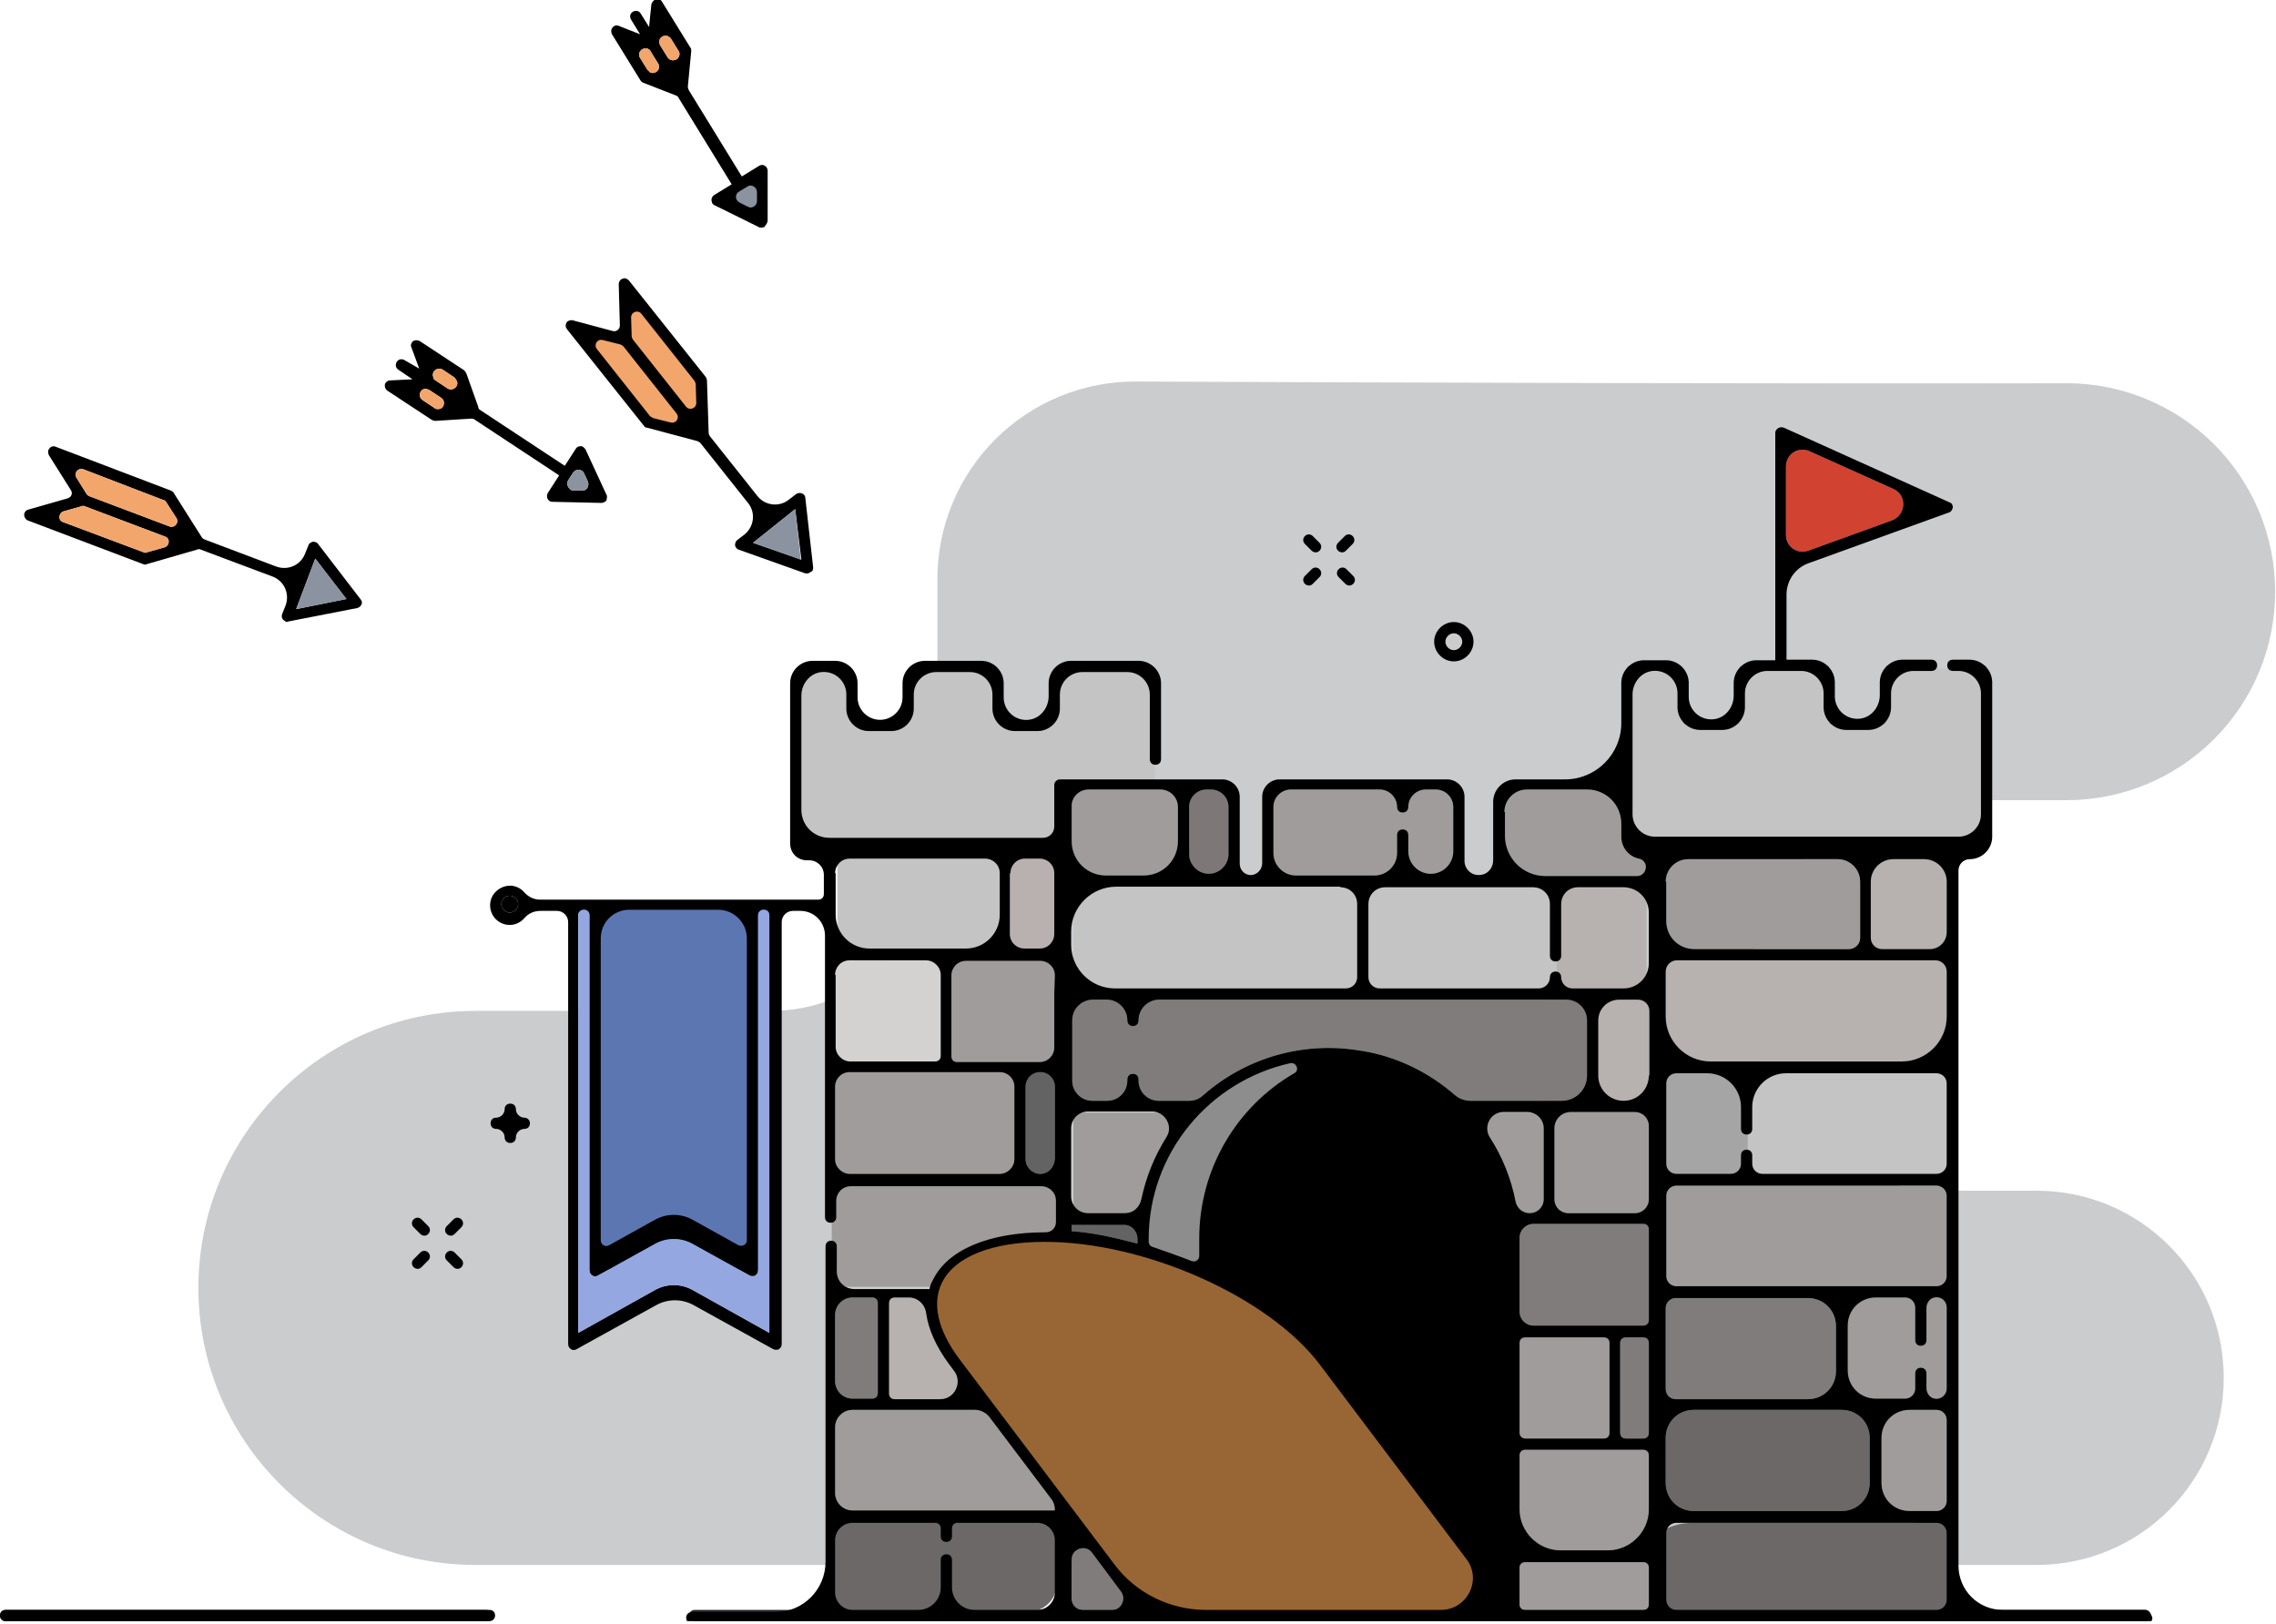
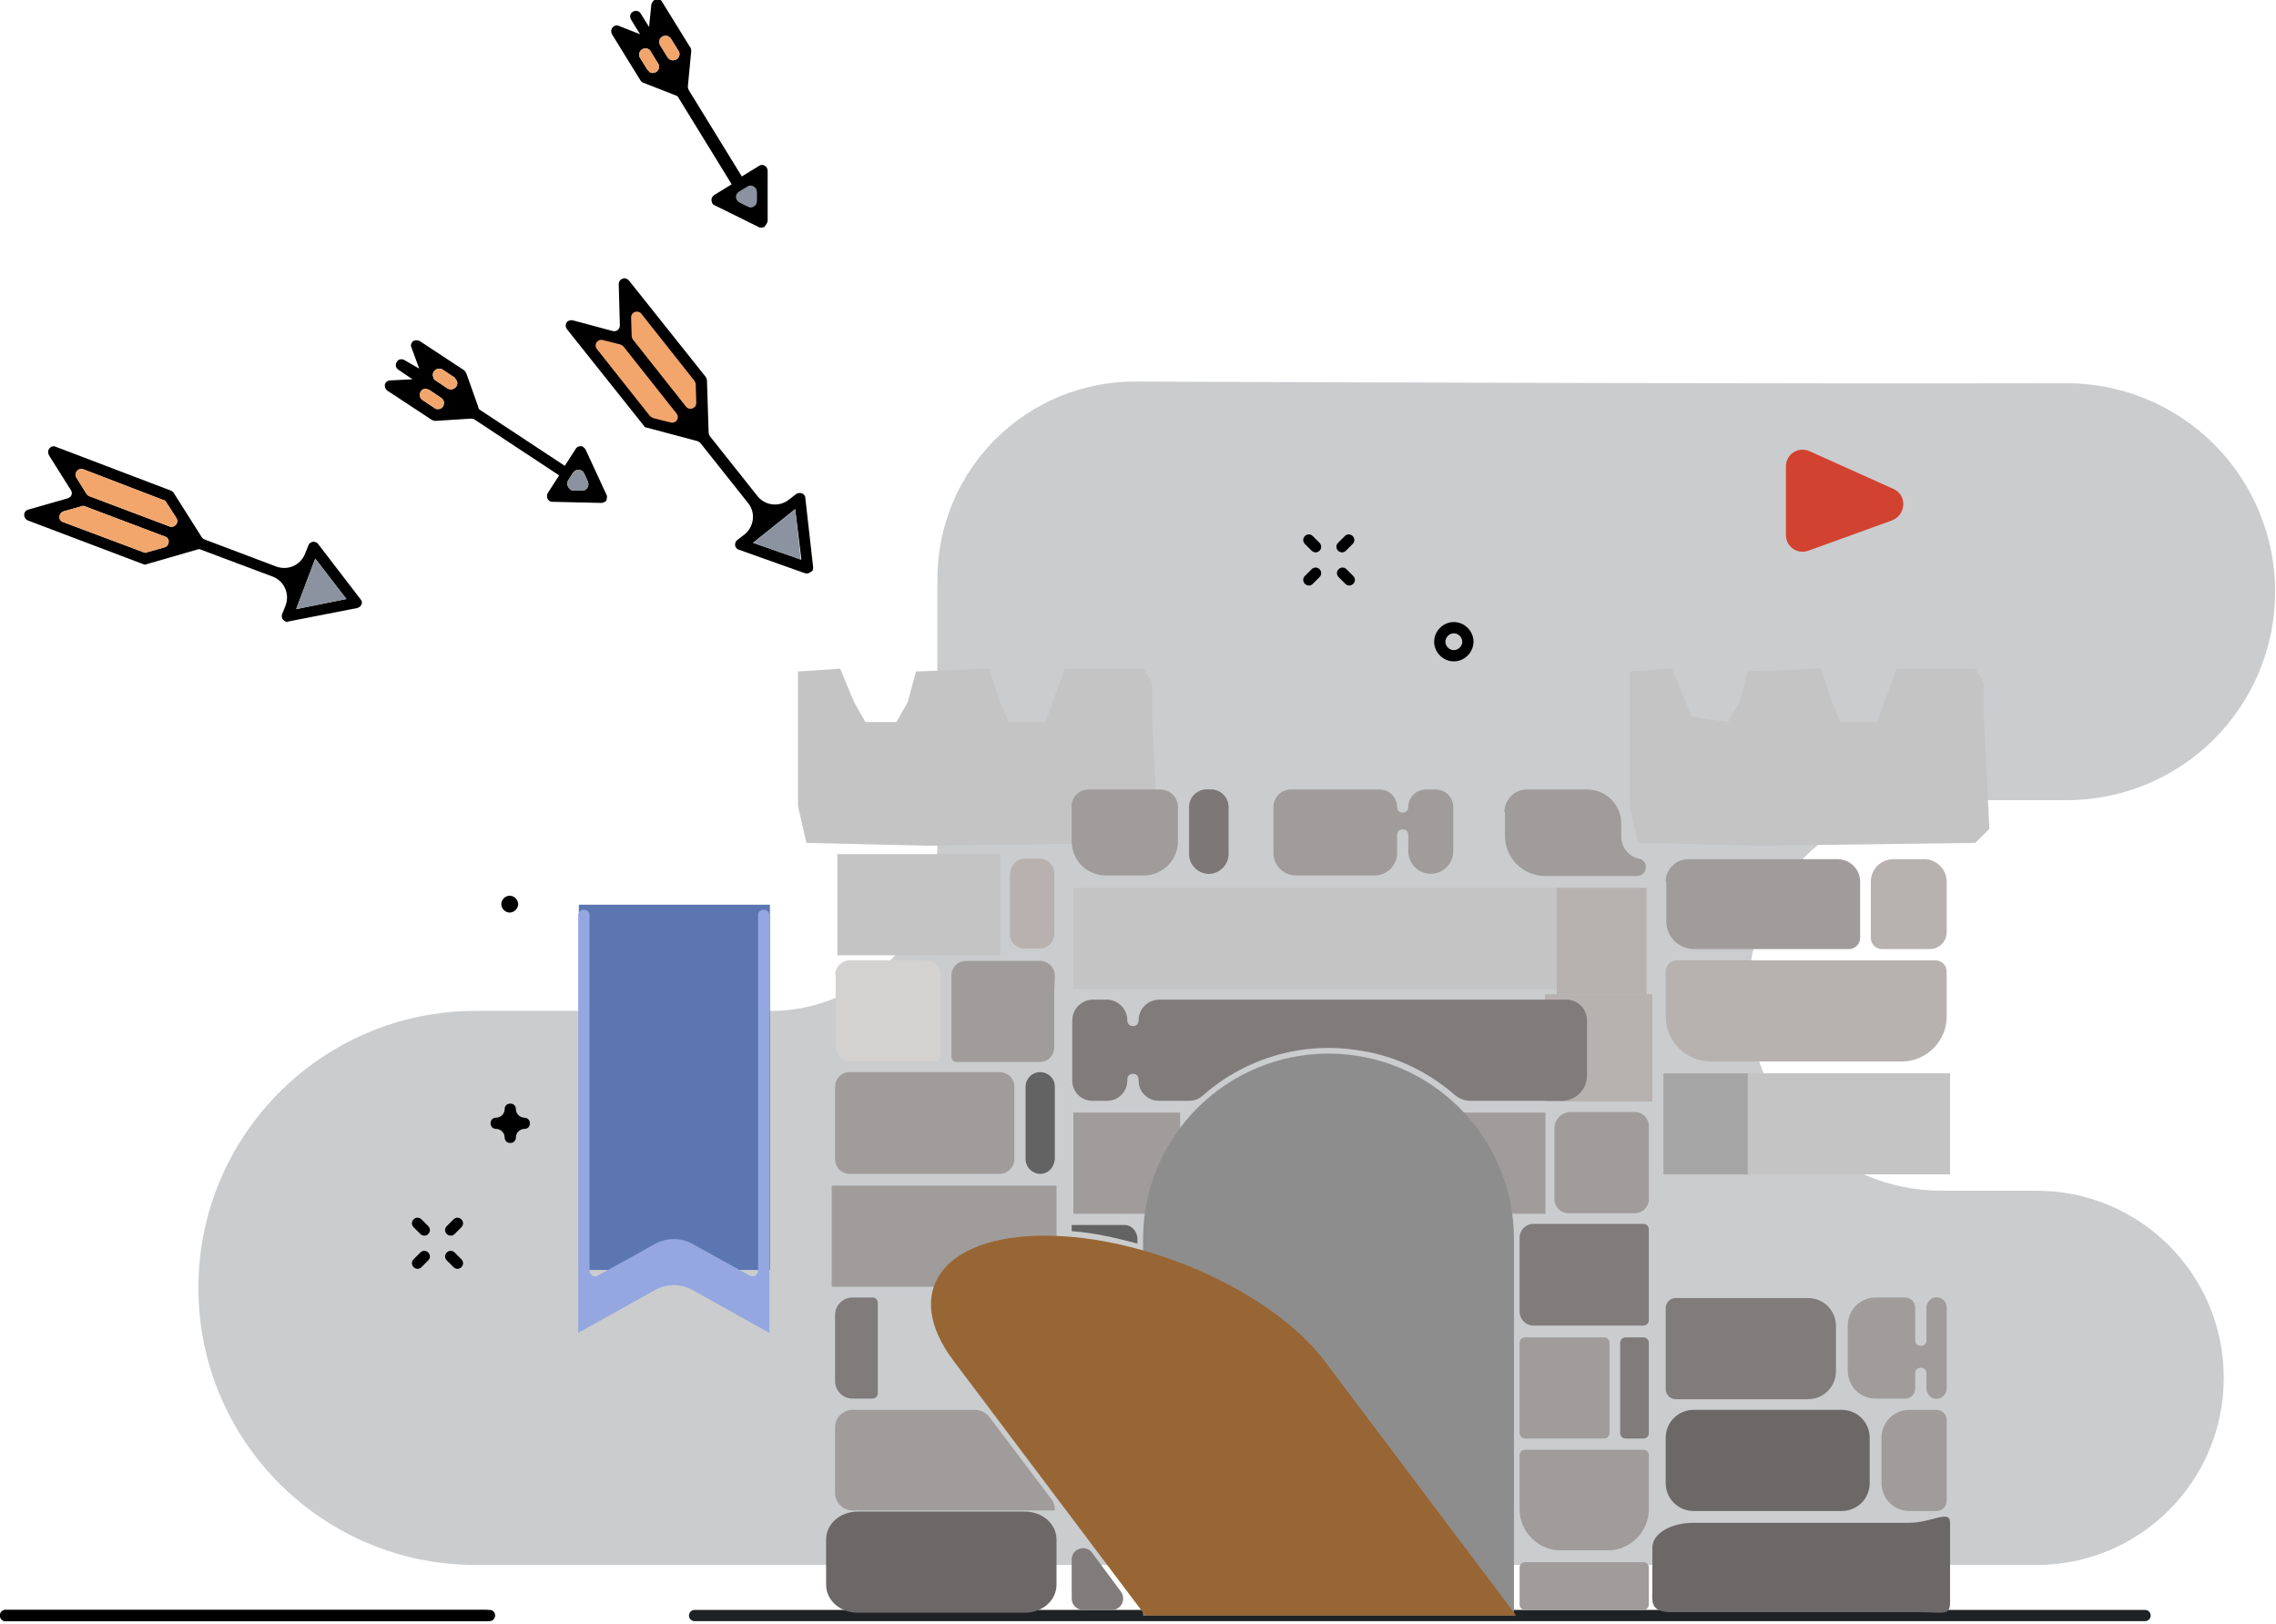
<svg xmlns="http://www.w3.org/2000/svg" width="405" height="289" viewBox="0 0 405 289" fill="none">
  <g clip-path="url(#clip0)">
    <path d="M84.6 278.5H362.4C380.8 278.5 395.7 263.6 395.7 245.2C395.7 226.8 380.8 211.9 362.4 211.9H345.5C326.5 211.9 311.1 196.5 311.1 177.5V176.8C311.1 157.8 326.5 142.4 345.5 142.4H367.8C377.64 142.387 387.071 138.465 394.019 131.498C400.967 124.531 404.863 115.09 404.85 105.25C404.837 95.41 400.915 85.979 393.948 79.031C386.981 72.083 377.54 68.187 367.7 68.2C318.2 68.3 250.6 68.1 202.1 67.9C197.467 67.88 192.876 68.776 188.591 70.537C184.306 72.298 180.411 74.888 177.13 78.16C173.85 81.431 171.248 85.318 169.476 89.599C167.703 93.879 166.793 98.467 166.8 103.1V150.3C166.8 158.15 163.681 165.679 158.13 171.23C152.579 176.781 145.05 179.9 137.2 179.9H84.6C57.4 179.9 35.3 202 35.3 229.2C35.3 256.4 57.4 278.5 84.6 278.5Z" fill="#4F545C" fill-opacity="0.3" />
    <path d="M112 51L124.5 68L123.5 76.5L116 75L103.5 59L111 60.5L112 51Z" fill="#F2A66C" />
    <path d="M131.359 33.404L133.389 32.274C134.466 31.741 135.754 32.589 135.662 33.648L135.535 35.956C135.377 37.138 134.234 37.793 133.25 37.266L131.281 36.212C130.362 35.562 130.406 34.001 131.359 33.404Z" fill="#8A939F" />
    <rect x="103" y="161" width="34" height="65" fill="#5C76B2" />
    <rect x="275" y="177" width="19" height="19" fill="#B7B2B0" />
    <rect x="275" y="177" width="19" height="19" fill="#B7B2B0" />
    <rect x="275" y="177" width="19" height="19" fill="#B7B2B0" />
    <rect x="275" y="177" width="19" height="19" fill="#B7B2B0" />
    <rect x="277" y="158" width="16" height="19" fill="#B7B2B0" />
    <rect x="311" y="191" width="36" height="18" fill="#C4C4C4" />
    <path d="M290 119.5L297.5 119L300 125L301 127.5L307.5 128.5L309.5 125L311 119.5L324 119L326 125L327.5 128.5H334L337.5 119H351.5L353 121.5V127.5L354 147.5L351.5 150L313 150.5L291.5 150L290 143.5V137.5V119.5Z" fill="#C4C4C4" />
    <path d="M142 119.5L149.5 119L152 125L154 128.5H159.5L161.5 125L163 119.5L176 119L178 125L179.5 128.5H186L189.5 119H203.5L205 121.5V127.5L206 147.5L203.5 150L165 150.5L143.5 150L142 143.5V137.5V119.5Z" fill="#C4C4C4" />
    <rect x="149" y="152" width="29" height="18" fill="#C4C4C4" />
    <rect x="191" y="158" width="86" height="18" fill="#C4C4C4" />
-     <rect x="296" y="211" width="51" height="18" fill="#A09C9B" />
    <rect x="148" y="211" width="40" height="18" fill="#A09C9B" />
    <rect x="191" y="198" width="19" height="18" fill="#A09C9B" />
    <rect x="256" y="198" width="19" height="18" fill="#A09C9B" />
    <rect x="296" y="191" width="15" height="18" fill="#A5A5A5" />
    <path d="M317.8 83C317.8 80.8 320 79.4 322 80.3L336.9 87C339.4 88.1 339.2 91.6 336.7 92.6L321.8 98C319.8 98.7 317.8 97.3 317.8 95.2V83Z" fill="#D24230" />
    <path d="M1 287.5H86.5M123.6 287.5H381.7H123.6Z" stroke="#1F2225" stroke-width="2" stroke-linecap="round" stroke-linejoin="round" />
    <path d="M101.1 85.5L102 84.1C102.5 83.4 103.6 83.5 103.9 84.2L104.6 85.7C104.9 86.5 104.4 87.3 103.6 87.3H102C101.2 87.2 100.7 86.2 101.1 85.5ZM77.3 72.6L75.2 71.2C74.3 70.6 74.7 69.2 75.7 69.2C75.9 69.2 76.2 69.3 76.4 69.4L78.5 70.8C79.4 71.4 79 72.8 78 72.8C77.7 72.8 77.5 72.8 77.3 72.6ZM81.3 67.8C81.7 68.8 80.5 69.7 79.6 69.1L77.5 67.7C77.3 67.6 77.1 67.4 77.1 67.1C76.7 66.1 77.9 65.2 78.8 65.8L80.9 67.2C81 67.4 81.2 67.6 81.3 67.8ZM107.9 88L104.2 80C104 79.7 103.7 79.4 103.4 79.4C103 79.4 102.7 79.5 102.5 79.8L100.5 82.9L85.5 73C85.3 72.9 85.1 72.7 85.1 72.4L83 66.5C82.9 66.3 82.8 66.1 82.6 65.9L74.7 60.7C74.3 60.5 73.9 60.5 73.5 60.7C73.2 61 73 61.4 73.2 61.8L74.6 65.6L72 64.1C71.5 63.8 70.9 63.9 70.6 64.4C70.3 64.9 70.4 65.5 70.9 65.8L73.4 67.5L69.4 67.7C69 67.7 68.6 68 68.5 68.4C68.4 68.8 68.6 69.3 68.9 69.5L76.8 74.7C77 74.8 77.2 74.9 77.5 74.9L83.8 74.5C84 74.5 84.3 74.5 84.5 74.7L99.5 84.6L97.5 87.7C97.3 88 97.3 88.4 97.4 88.7C97.5 88.9 97.6 89 97.7 89.1C97.9 89.2 98 89.3 98.2 89.3L107 89.5C107.3 89.5 107.7 89.3 107.9 89.1C108 88.6 108.1 88.3 107.9 88ZM131.5 34.1L133 33.2C133.7 32.7 134.7 33.3 134.7 34.2V35.8C134.7 36.6 133.8 37.2 133.1 36.8L131.7 36.1C130.8 35.7 130.7 34.6 131.5 34.1ZM115.2 12.4L113.9 10.3C113.3 9.4 114.3 8.3 115.3 8.7C115.5 8.8 115.7 8.9 115.8 9.2L117.1 11.3C117.7 12.2 116.7 13.3 115.7 12.9L115.2 12.4ZM120.9 9.7C120.8 10.8 119.4 11.1 118.8 10.2L117.5 8.1C117.4 7.9 117.3 7.7 117.3 7.4C117.4 6.3 118.8 6 119.4 6.9L120.7 9C120.9 9.2 120.9 9.5 120.9 9.7ZM136.6 39.2V30.4C136.6 30 136.4 29.7 136.1 29.5C135.952 29.401 135.778 29.348 135.6 29.348C135.422 29.348 135.248 29.401 135.1 29.5L132 31.4L122.6 16.1C122.5 15.9 122.4 15.7 122.4 15.4L123 9.1C123 8.9 123 8.6 122.8 8.4L117.8 0.3C117.6 -0.1 117.1 -0.2 116.7 -0.1C116.3 -4.0397e-05 116 0.4 115.9 0.8L115.5 4.8L114 2.4C113.7 1.9 113.1 1.8 112.6 2.1C112.1 2.4 112 3 112.3 3.5L113.9 6.1L110.1 4.6C109.7 4.4 109.2 4.6 109 4.9C108.7 5.2 108.7 5.7 108.9 6.1L113.9 14.2C114 14.4 114.2 14.6 114.4 14.7L120.3 17C120.5 17.1 120.7 17.2 120.8 17.5L130.2 32.8L127.1 34.7C126.8 34.9 126.6 35.2 126.6 35.6C126.6 35.8 126.7 35.9 126.7 36.1C126.8 36.3 126.9 36.4 127.1 36.5L135 40.4C135.3 40.6 135.7 40.5 136 40.4C136.4 39.9 136.6 39.6 136.6 39.2ZM134 96.6L141.5 90.6L142.6 99.6L134 96.6ZM115.7 74.1L106.2 62.1C106.071 61.938 105.995 61.74 105.983 61.533C105.971 61.327 106.023 61.121 106.133 60.946C106.243 60.77 106.405 60.633 106.596 60.553C106.787 60.473 106.998 60.455 107.2 60.5L110.4 61.3C110.6 61.4 110.8 61.5 110.9 61.6L120.4 73.6C120.529 73.762 120.605 73.96 120.617 74.166C120.629 74.373 120.577 74.579 120.467 74.754C120.357 74.93 120.195 75.067 120.004 75.147C119.813 75.227 119.602 75.245 119.4 75.2L116.2 74.4C116.1 74.3 115.9 74.2 115.7 74.1ZM123.8 68.4L123.9 71.7C123.9 72.7 122.7 73.1 122.1 72.4L112.6 60.4C112.5 60.2 112.4 60 112.4 59.8L112.3 56.5C112.3 55.5 113.5 55.1 114.1 55.8L123.6 67.8C123.7 68 123.8 68.2 123.8 68.4ZM144.7 101L143.3 88.6C143.3 88.2 143 87.9 142.7 87.8C142.4 87.7 142 87.7 141.7 87.9L140.4 88.9C139.993 89.229 139.525 89.474 139.023 89.621C138.522 89.769 137.996 89.817 137.476 89.761C136.956 89.705 136.452 89.547 135.992 89.297C135.533 89.046 135.128 88.707 134.8 88.3L126.3 77.6C126.2 77.4 126.1 77.2 126.1 77L125.8 67.7C125.8 67.5 125.7 67.3 125.6 67.1L111.9 49.9C111.6 49.6 111.2 49.4 110.8 49.6C110.4 49.7 110.1 50.1 110.1 50.6L110.3 57.9C110.3 58.6 109.7 59.1 109 58.9L101.9 57C101.5 56.9 101 57.1 100.8 57.4C100.6 57.8 100.6 58.2 100.9 58.6L114.6 75.8C114.7 76 114.9 76.1 115.1 76.1L124.1 78.5C124.3 78.6 124.5 78.7 124.6 78.8L133.1 89.5C134.5 91.2 134.2 93.7 132.5 95.1L131.2 96.1C130.9 96.3 130.8 96.7 130.8 97C130.8 97.2 130.9 97.3 131 97.5C131.1 97.6 131.3 97.8 131.4 97.8L143.2 102C143.5 102.1 143.9 102.1 144.2 101.8C144.6 101.7 144.7 101.4 144.7 101ZM52.7 108.4L56.1 99.4L61.6 106.6L52.7 108.4ZM25.6 98.3L11.2 92.9C10.3 92.6 10.4 91.3 11.3 91L14.5 90.1C14.7 90 14.9 90 15.1 90.1L29.4 95.5C30.3 95.8 30.2 97.1 29.3 97.4L26.1 98.3C26 98.4 25.8 98.4 25.6 98.3ZM29.6 89.4L31.4 92.2C31.9 93 31.1 94 30.2 93.7L15.9 88.3C15.7 88.2 15.5 88.1 15.4 87.9L13.6 85C13.1 84.2 13.9 83.2 14.8 83.5L29.1 89C29.3 89 29.5 89.2 29.6 89.4ZM64.2 106.7L56.6 96.8C56.4 96.5 56 96.4 55.7 96.4C55.3 96.5 55 96.7 54.9 97L54.3 98.5C53.5 100.6 51.2 101.6 49.1 100.8L36.4 96C36.2 95.9 36 95.8 35.9 95.6L30.9 87.7C30.8 87.5 30.6 87.4 30.4 87.3L9.9 79.5C9.5 79.3 9 79.5 8.8 79.8C8.5 80.1 8.5 80.6 8.7 81L12.6 87.2C13 87.8 12.7 88.5 12 88.7L5 90.7C4.6 90.8 4.3 91.2 4.3 91.6C4.3 92 4.5 92.4 4.9 92.6L25.5 100.4C25.7 100.5 25.9 100.5 26.1 100.4L35.1 97.8C35.3 97.7 35.5 97.7 35.7 97.8L48.5 102.6C50.6 103.4 51.6 105.7 50.8 107.8L50.2 109.3C50.1 109.6 50.1 110 50.4 110.3C50.5 110.4 50.7 110.5 50.8 110.6C51 110.7 51.2 110.7 51.3 110.6L63.6 108.2C63.9 108.1 64.2 107.9 64.3 107.6C64.5 107.3 64.4 107 64.2 106.7Z" fill="black" />
    <path d="M236.4 187.5C218.2 187.5 203.4 202.3 203.4 220.5V287.5H269.4V220.5C269.4 202.3 254.6 187.5 236.4 187.5Z" fill="#8D8D8D" />
    <path d="M187.6 176.8V186.4C187.6 187.8 186.5 189 185 189H170.3C169.7 189 169.3 188.6 169.3 188V173.6C169.3 172.2 170.4 171 171.9 171H185.1C186.5 171 187.7 172.2 187.7 173.6L187.6 176.8ZM180.5 206.3C180.5 207.7 179.3 208.9 177.9 208.9H151.2C149.8 208.9 148.6 207.8 148.6 206.3V193.4C148.6 192 149.7 190.8 151.2 190.8H177.9C179.3 190.8 180.5 191.9 180.5 193.4V206.3ZM267.7 144.5C267.7 142.3 269.5 140.5 271.7 140.5H282.4C285.8 140.5 288.5 143.2 288.5 146.6V148.9C288.5 150.8 289.8 152.4 291.6 152.8C292.2 152.9 292.6 153.3 292.8 153.8C293.1 154.8 292.4 155.9 291.3 155.9H275C271 155.9 267.8 152.7 267.8 148.7V144.5H267.7ZM226.6 143.6C226.6 141.9 228 140.5 229.7 140.5H245.5C247.2 140.5 248.6 141.9 248.6 143.6C248.6 144.2 249 144.6 249.6 144.6C250.2 144.6 250.6 144.2 250.6 143.6C250.6 141.9 252 140.5 253.7 140.5H255.5C257.2 140.5 258.6 141.9 258.6 143.6V151.5C258.6 153.7 256.8 155.5 254.6 155.5C252.4 155.5 250.6 153.7 250.6 151.5V148.6C250.6 148 250.2 147.6 249.6 147.6C249 147.6 248.6 148 248.6 148.6V151.8C248.6 154 246.8 155.8 244.6 155.8H230.6C228.4 155.8 226.6 154 226.6 151.8V143.6ZM211.6 143.6C211.6 141.9 213 140.5 214.7 140.5H215.5C217.2 140.5 218.6 141.9 218.6 143.6V152C218.6 153.9 217 155.5 215.1 155.5C213.2 155.5 211.6 153.9 211.6 152V143.6ZM193.7 140.5H206.5C208.2 140.5 209.6 141.9 209.6 143.6V149.7C209.6 153.1 206.9 155.8 203.5 155.8H196.8C193.4 155.8 190.7 153.1 190.7 149.7V143.6C190.6 141.9 192 140.5 193.7 140.5ZM148.6 254C148.6 252.3 150 250.9 151.7 250.9H173.5C174.5 250.9 175.4 251.4 176 252.1L187.1 266.8C187.5 267.3 187.7 268 187.7 268.6V268.8H151.7C150 268.8 148.6 267.4 148.6 265.7V254ZM293.4 285.5C293.4 286.1 293 286.5 292.4 286.5H271.4C270.8 286.5 270.4 286.1 270.4 285.5V279C270.4 278.4 270.8 278 271.4 278H292.4C293 278 293.4 278.4 293.4 279V285.5ZM293.4 268.6C293.4 272.6 290.1 275.9 286.1 275.9H277.7C273.7 275.9 270.4 272.6 270.4 268.6V259C270.4 258.4 270.8 258 271.4 258H292.4C293 258 293.4 258.4 293.4 259V268.6ZM270.4 255V239C270.4 238.4 270.8 238 271.4 238H285.4C286 238 286.4 238.4 286.4 239V255C286.4 255.6 286 256 285.4 256H271.4C271.135 256 270.88 255.895 270.693 255.707C270.505 255.52 270.4 255.265 270.4 255ZM293.4 213.4C293.4 214.8 292.3 215.9 290.9 215.9H279.1C277.7 215.9 276.6 214.8 276.6 213.4V200.8C276.6 199.2 277.9 197.9 279.5 197.9H290.9C292.3 197.9 293.4 199 293.4 200.4V213.4ZM296.4 156.9C296.4 154.7 298.2 152.9 300.4 152.9H327C329.2 152.9 331 154.7 331 156.9V166.9C331 167.43 330.789 167.939 330.414 168.314C330.039 168.689 329.53 168.9 329 168.9H301.5C298.7 168.9 296.5 166.7 296.5 163.9V156.9H296.4ZM346.4 267.1C346.4 268.1 345.6 268.9 344.6 268.9H339.8C337 268.9 334.8 266.7 334.8 263.9V255.9C334.8 253.1 337 250.9 339.8 250.9H344.6C345.6 250.9 346.4 251.7 346.4 252.7V267.1ZM346.4 247.1C346.4 248.2 345.4 249.1 344.3 248.9C343.4 248.8 342.8 247.9 342.8 247V244.4C342.8 243.8 342.4 243.4 341.8 243.4C341.2 243.4 340.8 243.8 340.8 244.4V247.1C340.8 248.1 340 248.9 339 248.9H333.8C331 248.9 328.8 246.7 328.8 243.9V235.9C328.8 233.1 331 230.9 333.8 230.9H339C340 230.9 340.8 231.7 340.8 232.7V238.5C340.8 239.1 341.2 239.5 341.8 239.5C342.4 239.5 342.8 239.1 342.8 238.5V232.8C342.8 231.9 343.4 231 344.3 230.9C345.5 230.7 346.4 231.6 346.4 232.7V247.1Z" fill="#A09C9B" />
-     <path d="M200.5 187.1V187.8C200.5 188.4 200.9 188.8 201.5 188.8C202.1 188.8 202.5 188.4 202.5 187.8V187.1C202.5 186.5 202.1 186.1 201.5 186.1C200.9 186.1 200.5 186.6 200.5 187.1Z" fill="black" />
+     <path d="M200.5 187.1V187.8C200.5 188.4 200.9 188.8 201.5 188.8V187.1C202.5 186.5 202.1 186.1 201.5 186.1C200.9 186.1 200.5 186.6 200.5 187.1Z" fill="black" />
    <path d="M185.9 219.9C167.7 219.9 160.4 229.9 169.7 242.2L203.8 287.5H269.8L235.7 242.2C226.4 229.9 204.1 219.9 185.9 219.9Z" fill="#986634" />
    <path d="M179.8 155.4C179.8 154 180.9 152.8 182.4 152.8H185C186.4 152.8 187.6 154 187.6 155.4V166.2C187.6 167.6 186.5 168.8 185 168.8H182.3C180.9 168.8 179.7 167.7 179.7 166.2V155.4H179.8Z" fill="#B9B1AF" />
    <path d="M148.6 173.5C148.6 172.1 149.8 170.9 151.2 170.9H164.8C166.2 170.9 167.4 172 167.4 173.5V187.9C167.4 188.5 167 188.9 166.4 188.9H151.3C149.9 188.9 148.7 187.7 148.7 186.3V173.5H148.6Z" fill="#D4D1D1" />
    <path d="M185.1 208.9C183.7 208.9 182.5 207.7 182.5 206.3V193.4C182.5 192 183.6 190.8 185.1 190.8C186.5 190.8 187.7 191.9 187.7 193.4V206.2C187.6 207.8 186.5 208.9 185.1 208.9ZM202.4 220.5V221.3C198.1 220.2 194.8 219.4 190.7 219.1V218H199.9C201.3 217.9 202.4 219.1 202.4 220.5Z" fill="#636363" />
    <path d="M214 195C213.3 195.6 212.5 195.9 211.6 195.9H206.2C204.2 195.9 202.6 194.3 202.6 192.3V192.1C202.6 191.5 202.2 191.1 201.6 191.1C201 191.1 200.6 191.5 200.6 192.1V192.3C200.6 194.3 199 195.9 197 195.9H194.4C192.4 195.9 190.8 194.3 190.8 192.3V181.6C190.8 179.5 192.5 177.9 194.5 177.9H196.9C199 177.9 200.6 179.6 200.6 181.6C200.6 182.2 201 182.6 201.6 182.6C202.2 182.6 202.6 182.2 202.6 181.6C202.6 179.5 204.3 177.9 206.3 177.9H278.7C280.8 177.9 282.4 179.6 282.4 181.6V191.4C282.4 193.9 280.4 195.9 277.9 195.9H261.7C260.6 195.9 259.6 195.5 258.8 194.8C254.2 190.8 248.5 188 242.3 187H242.2C237.2 186.124 232.068 186.389 227.185 187.774C222.302 189.16 217.795 191.63 214 195Z" fill="#817C7C" />
    <path d="M211.6 143.6C211.6 141.9 213 140.5 214.7 140.5H215.5C217.2 140.5 218.6 141.9 218.6 143.6V152C218.6 153.9 217 155.5 215.1 155.5C213.2 155.5 211.6 153.9 211.6 152V143.6Z" fill="#7D7777" />
-     <path d="M158.2 231.9C158.2 231.3 158.6 230.9 159.2 230.9H161.7C163.3 230.9 164.6 232.1 164.8 233.7C165.2 236.6 166.6 239.7 168.9 242.8L169.8 244C171.3 246 169.9 249 167.3 249H159.2C158.6 249 158.2 248.6 158.2 248V231.9Z" fill="#B7B2B0" />
    <path d="M148.6 234C148.6 232.3 150 230.9 151.7 230.9H155.2C155.8 230.9 156.2 231.3 156.2 231.9V247.9C156.2 248.5 155.8 248.9 155.2 248.9H151.7C150 248.9 148.6 247.5 148.6 245.8V234ZM197.9 286.5H192.7C192.17 286.5 191.661 286.289 191.286 285.914C190.911 285.539 190.7 285.03 190.7 284.5V277.5C190.7 275.6 193.2 274.8 194.3 276.3L199.5 283.3C200.4 284.6 199.5 286.5 197.9 286.5ZM293.4 255C293.4 255.6 293 256 292.4 256H289.3C288.7 256 288.3 255.6 288.3 255V239C288.3 238.4 288.7 238 289.3 238H292.4C293 238 293.4 238.4 293.4 239V255ZM293.4 234.9C293.4 235.5 293 235.9 292.4 235.9H272.9C271.5 235.9 270.4 234.8 270.4 233.4V220.3C270.4 218.9 271.5 217.8 272.9 217.8H292.4C293 217.8 293.4 218.2 293.4 218.8V234.9ZM296.4 232.8C296.4 231.8 297.2 231 298.2 231H321.7C324.5 231 326.7 233.2 326.7 236V244C326.7 246.8 324.5 249 321.7 249H298.2C297.2 249 296.4 248.2 296.4 247.2V232.8Z" fill="#807C7C" />
    <path d="M296.4 255.9C296.4 253.1 298.6 250.9 301.4 250.9H327.7C330.5 250.9 332.7 253.1 332.7 255.9V263.9C332.7 266.7 330.5 268.9 327.7 268.9H301.4C298.6 268.9 296.4 266.7 296.4 263.9V255.9Z" fill="#6C6868" />
    <path d="M294.029 275.419C294.029 272.944 297.24 271 301.326 271H339.704C343.79 271 347 268.526 347 271V285.139C347 287.613 345.789 286.907 341.703 286.907H297.527C293.442 286.907 294.029 284.962 294.029 282.488V275.419Z" fill="#6C6868" />
    <path d="M147 274C147 271.2 149.485 269 152.647 269H182.353C185.515 269 188 271.2 188 274V282C188 284.8 185.515 287 182.353 287H152.647C149.485 287 147 284.8 147 282V274V274Z" fill="#6C6868" />
-     <path d="M346.4 180.9C346.4 185.3 342.8 188.9 338.4 188.9H304.4C300 188.9 296.4 185.3 296.4 180.9V172.9C296.4 171.8 297.3 170.9 298.4 170.9H344.4C344.93 170.9 345.439 171.111 345.814 171.486C346.189 171.861 346.4 172.37 346.4 172.9V180.9ZM343.4 168.9H334.9C334.37 168.9 333.861 168.689 333.486 168.314C333.111 167.939 332.9 167.43 332.9 166.9V156.9C332.9 154.7 334.7 152.9 336.9 152.9H342.4C344.6 152.9 346.4 154.7 346.4 156.9V165.9C346.4 166.696 346.084 167.459 345.521 168.021C344.959 168.584 344.196 168.9 343.4 168.9Z" fill="#B7B2B0" />
    <path d="M346.4 180.9C346.4 185.3 342.8 188.9 338.4 188.9H304.4C300 188.9 296.4 185.3 296.4 180.9V172.9C296.4 171.8 297.3 170.9 298.4 170.9H344.4C344.93 170.9 345.439 171.111 345.814 171.486C346.189 171.861 346.4 172.37 346.4 172.9V180.9ZM343.4 168.9H334.9C334.37 168.9 333.861 168.689 333.486 168.314C333.111 167.939 332.9 167.43 332.9 166.9V156.9C332.9 154.7 334.7 152.9 336.9 152.9H342.4C344.6 152.9 346.4 154.7 346.4 156.9V165.9C346.4 166.696 346.084 167.459 345.521 168.021C344.959 168.584 344.196 168.9 343.4 168.9Z" fill="#B7B2B0" />
    <path d="M88.1 287.5C88.1 286.9 87.7 286.5 87.1 286.5H1C0.4 286.5 0 286.9 0 287.5C0 288.1 0.4 288.5 1 288.5H87.1C87.7 288.5 88.1 288 88.1 287.5Z" fill="black" />
    <path d="M101.1 85.5L102 84.1C102.5 83.4 103.6 83.5 103.9 84.2L104.6 85.7C104.9 86.5 104.4 87.3 103.6 87.3H102C101.2 87.2 100.7 86.2 101.1 85.5ZM77.3 72.6L75.2 71.2C74.3 70.6 74.7 69.2 75.7 69.2C75.9 69.2 76.2 69.3 76.4 69.4L78.5 70.8C79.4 71.4 79 72.8 78 72.8C77.7 72.8 77.5 72.8 77.3 72.6ZM81.3 67.8C81.7 68.8 80.5 69.7 79.6 69.1L77.5 67.7C77.3 67.6 77.1 67.4 77.1 67.1C76.7 66.1 77.9 65.2 78.8 65.8L80.9 67.2C81 67.4 81.2 67.6 81.3 67.8Z" fill="#F2A66C" />
    <path d="M101.1 85.5L102 84.1C102.5 83.4 103.6 83.5 103.9 84.2L104.6 85.7C104.9 86.5 104.4 87.3 103.6 87.3H102C101.2 87.2 100.7 86.2 101.1 85.5Z" fill="#8A939F" />
    <path d="M115.2 12.4L113.9 10.3C113.3 9.4 114.3 8.3 115.3 8.7C115.5 8.8 115.7 8.9 115.8 9.2L117.1 11.3C117.7 12.2 116.7 13.3 115.7 12.9L115.2 12.4ZM120.9 9.7C120.8 10.8 119.4 11.1 118.8 10.2L117.5 8.1C117.4 7.9 117.3 7.7 117.3 7.4C117.4 6.3 118.8 6 119.4 6.9L120.7 9C120.9 9.2 120.9 9.5 120.9 9.7ZM134 96.6L141.5 90.6L142.5 99.6L134 96.6ZM52.7 108.4L56.1 99.4L61.7 106.6L52.7 108.4Z" fill="#8A939F" />
    <path d="M115.2 12.4L113.9 10.3C113.3 9.4 114.3 8.3 115.3 8.7C115.5 8.8 115.7 8.9 115.8 9.2L117.1 11.3C117.7 12.2 116.7 13.3 115.7 12.9L115.2 12.4ZM120.9 9.7C120.8 10.8 119.4 11.1 118.8 10.2L117.5 8.1C117.4 7.9 117.3 7.7 117.3 7.4C117.4 6.3 118.8 6 119.4 6.9L120.7 9C120.9 9.2 120.9 9.5 120.9 9.7Z" fill="#F2A66C" />
    <path d="M29.6 89.4L31.4 92.2C31.9 93 31.1 94 30.2 93.7L15.9 88.3C15.7 88.2 15.5 88.1 15.4 87.9L13.6 85C13.1 84.2 13.9 83.2 14.8 83.5L29.1 89C29.3 89 29.5 89.2 29.6 89.4ZM25.6 98.3L11.2 92.9C10.3 92.6 10.4 91.3 11.3 91L14.5 90.1C14.7 90 14.9 90 15.1 90.1L29.4 95.5C30.3 95.8 30.2 97.1 29.3 97.4L26.1 98.3C26 98.4 25.8 98.4 25.6 98.3Z" fill="#F2A66C" />
    <path d="M93.3 198.9C92.5 198.9 91.8 198.2 91.8 197.4C91.8 196.8 91.4 196.4 90.8 196.4C90.2 196.4 89.8 196.8 89.8 197.4C89.8 198.2 89.1 198.9 88.3 198.9C87.7 198.9 87.3 199.3 87.3 199.9C87.3 200.5 87.7 200.9 88.3 200.9C89.1 200.9 89.8 201.6 89.8 202.4C89.8 203 90.2 203.4 90.8 203.4C91.4 203.4 91.8 203 91.8 202.4C91.8 201.6 92.5 200.9 93.3 200.9C93.9 200.9 94.3 200.5 94.3 199.9C94.3 199.4 93.9 198.9 93.3 198.9ZM239.3 95.4L238.1 96.6C237.7 97 237.7 97.6 238.1 98C238.3 98.2 238.6 98.3 238.8 98.3C239.1 98.3 239.3 98.2 239.5 98L240.7 96.8C241.1 96.4 241.1 95.8 240.7 95.4C240.3 95 239.7 95 239.3 95.4ZM233.4 101.3L232.2 102.5C231.8 102.9 231.8 103.5 232.2 103.9C232.4 104.1 232.7 104.2 232.9 104.2C233.2 104.2 233.4 104.1 233.6 103.9L234.8 102.7C235.2 102.3 235.2 101.7 234.8 101.3C234.4 100.9 233.8 100.9 233.4 101.3ZM239.6 101.3C239.2 100.9 238.6 100.9 238.2 101.3C237.8 101.7 237.8 102.3 238.2 102.7L239.4 103.9C239.6 104.1 239.9 104.2 240.1 104.2C240.3 104.2 240.6 104.1 240.8 103.9C241.2 103.5 241.2 102.9 240.8 102.5L239.6 101.3ZM233.6 95.4C233.2 95 232.6 95 232.2 95.4C231.8 95.8 231.8 96.4 232.2 96.8L233.4 98C233.6 98.2 233.9 98.3 234.1 98.3C234.4 98.3 234.6 98.2 234.8 98C235.2 97.6 235.2 97 234.8 96.6L233.6 95.4ZM80.7 217L79.5 218.2C79.1 218.6 79.1 219.2 79.5 219.6C79.7 219.8 80 219.9 80.2 219.9C80.5 219.9 80.7 219.8 80.9 219.6L82.1 218.4C82.5 218 82.5 217.4 82.1 217C81.7 216.6 81.1 216.6 80.7 217ZM74.8 222.9L73.6 224.1C73.2 224.5 73.2 225.1 73.6 225.5C73.8 225.7 74.1 225.8 74.3 225.8C74.6 225.8 74.8 225.7 75 225.5L76.2 224.3C76.6 223.9 76.6 223.3 76.2 222.9C75.8 222.5 75.2 222.5 74.8 222.9ZM80.9 222.9C80.5 222.5 79.9 222.5 79.5 222.9C79.1 223.3 79.1 223.9 79.5 224.3L80.7 225.5C80.9 225.7 81.2 225.8 81.4 225.8C81.7 225.8 81.9 225.7 82.1 225.5C82.5 225.1 82.5 224.5 82.1 224.1L80.9 222.9ZM75 217C74.6 216.6 74 216.6 73.6 217C73.2 217.4 73.2 218 73.6 218.4L74.8 219.6C75 219.8 75.3 219.9 75.5 219.9C75.8 219.9 76 219.8 76.2 219.6C76.6 219.2 76.6 218.6 76.2 218.2L75 217ZM258.7 115.7C257.9 115.7 257.2 115 257.2 114.2C257.2 113.4 257.9 112.7 258.7 112.7C259.5 112.7 260.2 113.4 260.2 114.2C260.2 115 259.5 115.7 258.7 115.7ZM258.7 110.7C256.8 110.7 255.2 112.3 255.2 114.2C255.2 116.1 256.8 117.7 258.7 117.7C260.6 117.7 262.2 116.1 262.2 114.2C262.2 112.3 260.6 110.7 258.7 110.7Z" fill="black" />
-     <path d="M343.4 168.9H334.9C334.37 168.9 333.861 168.689 333.486 168.314C333.111 167.939 332.9 167.43 332.9 166.9V156.9C332.9 154.7 334.7 152.9 336.9 152.9H342.4C344.6 152.9 346.4 154.7 346.4 156.9V165.9C346.4 166.696 346.084 167.459 345.521 168.021C344.959 168.584 344.196 168.9 343.4 168.9ZM346.4 180.9C346.4 185.3 342.8 188.9 338.4 188.9H304.4C300 188.9 296.4 185.3 296.4 180.9V172.9C296.4 171.8 297.3 170.9 298.4 170.9H344.4C344.93 170.9 345.439 171.111 345.814 171.486C346.189 171.861 346.4 172.37 346.4 172.9V180.9ZM346.4 207.1C346.4 208.1 345.6 208.9 344.6 208.9H313.6C312.6 208.9 311.8 208.1 311.8 207.1V205.6C311.8 205 311.4 204.6 310.8 204.6C310.2 204.6 309.8 205 309.8 205.6V207.1C309.8 208.1 309 208.9 308 208.9H298.3C297.3 208.9 296.5 208.1 296.5 207.1V192.8C296.5 191.8 297.3 191 298.3 191H303.8C307.1 191 309.8 193.7 309.8 197V200.9C309.8 201.5 310.2 201.9 310.8 201.9C311.4 201.9 311.8 201.5 311.8 200.9V197C311.8 193.7 314.5 191 317.8 191H344.6C345.6 191 346.4 191.8 346.4 192.8V207.1ZM346.4 227.1C346.4 228.1 345.6 228.9 344.6 228.9H298.3C297.3 228.9 296.5 228.1 296.5 227.1V212.8C296.5 211.8 297.3 211 298.3 211H344.6C345.6 211 346.4 211.8 346.4 212.8V227.1ZM346.4 247.1C346.4 248.2 345.4 249.1 344.3 248.9C343.4 248.8 342.8 247.9 342.8 247V244.4C342.8 243.8 342.4 243.4 341.8 243.4C341.2 243.4 340.8 243.8 340.8 244.4V247.1C340.8 248.1 340 248.9 339 248.9H333.8C331 248.9 328.8 246.7 328.8 243.9V235.9C328.8 233.1 331 230.9 333.8 230.9H339C340 230.9 340.8 231.7 340.8 232.7V238.5C340.8 239.1 341.2 239.5 341.8 239.5C342.4 239.5 342.8 239.1 342.8 238.5V232.8C342.8 231.9 343.4 231 344.3 230.9C345.5 230.7 346.4 231.6 346.4 232.7V247.1ZM346.4 267.1C346.4 268.1 345.6 268.9 344.6 268.9H339.8C337 268.9 334.8 266.7 334.8 263.9V255.9C334.8 253.1 337 250.9 339.8 250.9H344.6C345.6 250.9 346.4 251.7 346.4 252.7V267.1ZM346.4 284.7C346.4 285.7 345.6 286.5 344.6 286.5H298.3C297.3 286.5 296.5 285.7 296.5 284.7V272.8C296.5 271.8 297.3 271 298.3 271H344.6C345.6 271 346.4 271.8 346.4 272.8V284.7ZM296.4 255.9C296.4 253.1 298.6 250.9 301.4 250.9H327.7C330.5 250.9 332.7 253.1 332.7 255.9V263.9C332.7 266.7 330.5 268.9 327.7 268.9H301.4C298.6 268.9 296.4 266.7 296.4 263.9V255.9ZM296.4 232.8C296.4 231.8 297.2 231 298.2 231H321.7C324.5 231 326.7 233.2 326.7 236V244C326.7 246.8 324.5 249 321.7 249H298.2C297.2 249 296.4 248.2 296.4 247.2V232.8ZM296.4 156.9C296.4 154.7 298.2 152.9 300.4 152.9H327C329.2 152.9 331 154.7 331 156.9V166.9C331 167.43 330.789 167.939 330.414 168.314C330.039 168.689 329.53 168.9 329 168.9H301.5C298.7 168.9 296.5 166.7 296.5 163.9V156.9H296.4ZM293.4 171.4C293.4 173.9 291.4 175.9 288.9 175.9H279.8C279.27 175.9 278.761 175.689 278.386 175.314C278.011 174.939 277.8 174.43 277.8 173.9C277.8 173.3 277.4 172.9 276.8 172.9C276.2 172.9 275.8 173.3 275.8 173.9C275.8 174.43 275.589 174.939 275.214 175.314C274.839 175.689 274.33 175.9 273.8 175.9H245.5C244.97 175.9 244.461 175.689 244.086 175.314C243.711 174.939 243.5 174.43 243.5 173.9V160.9C243.5 159.2 244.8 157.9 246.5 157.9H272.8C274.5 157.9 275.8 159.2 275.8 160.9V170.1C275.8 170.7 276.2 171.1 276.8 171.1C277.4 171.1 277.8 170.7 277.8 170.1V160.9C277.8 159.2 279.1 157.9 280.8 157.9H288.9C291.4 157.9 293.4 159.9 293.4 162.4V171.4ZM293.4 191.4C293.4 193.9 291.4 195.9 288.9 195.9C286.4 195.9 284.4 193.9 284.4 191.4V181.6C284.4 179.5 286.1 177.9 288.1 177.9H291.5C292.03 177.9 292.539 178.111 292.914 178.486C293.289 178.861 293.5 179.37 293.5 179.9V191.4H293.4ZM293.4 213.4C293.4 214.8 292.3 215.9 290.9 215.9H279.1C277.7 215.9 276.6 214.8 276.6 213.4V200.8C276.6 199.2 277.9 197.9 279.5 197.9H290.9C292.3 197.9 293.4 199 293.4 200.4V213.4ZM293.4 234.9C293.4 235.5 293 235.9 292.4 235.9H272.9C271.5 235.9 270.4 234.8 270.4 233.4V220.3C270.4 218.9 271.5 217.8 272.9 217.8H292.4C293 217.8 293.4 218.2 293.4 218.8V234.9ZM293.4 255C293.4 255.6 293 256 292.4 256H289.3C288.7 256 288.3 255.6 288.3 255V239C288.3 238.4 288.7 238 289.3 238H292.4C293 238 293.4 238.4 293.4 239V255ZM270.4 255V239C270.4 238.4 270.8 238 271.4 238H285.4C286 238 286.4 238.4 286.4 239V255C286.4 255.6 286 256 285.4 256H271.4C271.135 256 270.88 255.895 270.693 255.707C270.505 255.52 270.4 255.265 270.4 255ZM293.4 268.6C293.4 272.6 290.1 275.9 286.1 275.9H277.7C273.7 275.9 270.4 272.6 270.4 268.6V259C270.4 258.4 270.8 258 271.4 258H292.4C293 258 293.4 258.4 293.4 259V268.6ZM293.4 285.5C293.4 286.1 293 286.5 292.4 286.5H271.4C270.8 286.5 270.4 286.1 270.4 285.5V279C270.4 278.4 270.8 278 271.4 278H292.4C293 278 293.4 278.4 293.4 279V285.5ZM269.7 213.9C268.9 209.7 267.3 205.8 265.1 202.4C263.9 200.5 265.2 197.9 267.5 197.9H271.8C273.4 197.9 274.7 199.2 274.7 200.8V213.4C274.7 214.8 273.6 215.9 272.2 215.9C271 215.9 270 215.1 269.7 213.9ZM256.4 286.5H214.6C208.2 286.5 202.1 283.5 198.3 278.4L170.6 241.7C166.9 236.7 165.8 232 167.6 228.3C169.9 223.6 176.6 221 185.9 221C203.8 221 225.8 230.8 234.9 242.9L260.9 277.4C263.8 281.1 261.1 286.5 256.4 286.5ZM197.9 286.5H192.7C192.17 286.5 191.661 286.289 191.286 285.914C190.911 285.539 190.7 285.03 190.7 284.5V277.5C190.7 275.6 193.2 274.8 194.3 276.3L199.5 283.3C200.4 284.6 199.5 286.5 197.9 286.5ZM184.6 286.5H173.4C171.2 286.5 169.4 284.7 169.4 282.5V277.6C169.4 277 169 276.6 168.4 276.6C167.8 276.6 167.4 277 167.4 277.6V282.5C167.4 284.7 165.6 286.5 163.4 286.5H151.7C150 286.5 148.6 285.1 148.6 283.4V274.1C148.6 272.4 150 271 151.7 271H166.4C167 271 167.4 271.4 167.4 272V273.4C167.4 274 167.8 274.4 168.4 274.4C169 274.4 169.4 274 169.4 273.4V272C169.4 271.4 169.8 271 170.4 271H184.6C186.3 271 187.7 272.4 187.7 274.1V283.4C187.7 285.1 186.3 286.5 184.6 286.5ZM148.6 254C148.6 252.3 150 250.9 151.7 250.9H173.5C174.5 250.9 175.4 251.4 176 252.1L187.1 266.8C187.5 267.3 187.7 268 187.7 268.6V268.8H151.7C150 268.8 148.6 267.4 148.6 265.7V254ZM148.6 234C148.6 232.3 150 230.9 151.7 230.9H155.2C155.8 230.9 156.2 231.3 156.2 231.9V247.9C156.2 248.5 155.8 248.9 155.2 248.9H151.7C150 248.9 148.6 247.5 148.6 245.8V234ZM158.2 231.9C158.2 231.3 158.6 230.9 159.2 230.9H161.7C163.3 230.9 164.6 232.1 164.8 233.7C165.2 236.6 166.6 239.7 168.9 242.8L169.8 244C171.3 246 169.9 249 167.3 249H159.2C158.6 249 158.2 248.6 158.2 248V231.9ZM193.7 140.5H206.5C208.2 140.5 209.6 141.9 209.6 143.6V149.7C209.6 153.1 206.9 155.8 203.5 155.8H196.8C193.4 155.8 190.7 153.1 190.7 149.7V143.6C190.6 141.9 192 140.5 193.7 140.5ZM211.6 143.6C211.6 141.9 213 140.5 214.7 140.5H215.5C217.2 140.5 218.6 141.9 218.6 143.6V152C218.6 153.9 217 155.5 215.1 155.5C213.2 155.5 211.6 153.9 211.6 152V143.6ZM214 195C213.3 195.6 212.5 195.9 211.6 195.9H206.2C204.2 195.9 202.6 194.3 202.6 192.3V192.1C202.6 191.5 202.2 191.1 201.6 191.1C201 191.1 200.6 191.5 200.6 192.1V192.3C200.6 194.3 199 195.9 197 195.9H194.4C192.4 195.9 190.8 194.3 190.8 192.3V181.6C190.8 179.5 192.5 177.9 194.5 177.9H196.9C199 177.9 200.6 179.6 200.6 181.6C200.6 182.2 201 182.6 201.6 182.6C202.2 182.6 202.6 182.2 202.6 181.6C202.6 179.5 204.3 177.9 206.3 177.9H278.7C280.8 177.9 282.4 179.6 282.4 181.6V191.4C282.4 193.9 280.4 195.9 277.9 195.9H261.7C260.6 195.9 259.6 195.5 258.8 194.8C254.2 190.8 248.5 188 242.3 187H242.2C237.201 186.124 232.068 186.389 227.185 187.774C222.302 189.16 217.795 191.63 214 195ZM204.4 220.5C204.4 205.2 215.2 192.4 229.6 189.2C230.7 189 231.3 190.5 230.3 191C220.1 196.9 213.4 208 213.4 220.4V223.5C213.4 224.2 212.7 224.7 212 224.4C209.7 223.5 207.4 222.7 205.1 221.9C204.7 221.8 204.4 221.4 204.4 221V220.5ZM202.4 220.5V221.3C198.1 220.2 194.8 219.4 190.7 219.1V218H199.9C201.3 217.9 202.4 219.1 202.4 220.5ZM200.2 215.9H193.6C192.804 215.9 192.041 215.584 191.479 215.021C190.916 214.459 190.6 213.696 190.6 212.9V200.8C190.6 200.004 190.916 199.241 191.479 198.679C192.041 198.116 192.804 197.8 193.6 197.8H205C207.3 197.8 208.8 200.4 207.6 202.3C205.449 205.702 203.925 209.461 203.1 213.4C202.8 214.9 201.6 215.9 200.2 215.9ZM238.5 157.9C240.2 157.9 241.5 159.2 241.5 160.9V173.9C241.5 174.43 241.289 174.939 240.914 175.314C240.539 175.689 240.03 175.9 239.5 175.9H198.4C194.1 175.9 190.6 172.4 190.6 168.1V165.8C190.6 161.4 194.2 157.8 198.6 157.8H238.5V157.9ZM226.6 143.6C226.6 141.9 228 140.5 229.7 140.5H245.5C247.2 140.5 248.6 141.9 248.6 143.6C248.6 144.2 249 144.6 249.6 144.6C250.2 144.6 250.6 144.2 250.6 143.6C250.6 141.9 252 140.5 253.7 140.5H255.5C257.2 140.5 258.6 141.9 258.6 143.6V151.5C258.6 153.7 256.8 155.5 254.6 155.5C252.4 155.5 250.6 153.7 250.6 151.5V148.6C250.6 148 250.2 147.6 249.6 147.6C249 147.6 248.6 148 248.6 148.6V151.8C248.6 154 246.8 155.8 244.6 155.8H230.6C228.4 155.8 226.6 154 226.6 151.8V143.6ZM267.7 144.5C267.7 142.3 269.5 140.5 271.7 140.5H282.4C285.8 140.5 288.5 143.2 288.5 146.6V148.9C288.5 150.8 289.8 152.4 291.6 152.8C292.2 152.9 292.6 153.3 292.8 153.8C293.1 154.8 292.4 155.9 291.3 155.9H275C271 155.9 267.8 152.7 267.8 148.7V144.5H267.7ZM185.1 208.9C183.7 208.9 182.5 207.7 182.5 206.3V193.4C182.5 192 183.6 190.8 185.1 190.8C186.5 190.8 187.7 191.9 187.7 193.4V206.2C187.6 207.8 186.5 208.9 185.1 208.9ZM180.5 206.3C180.5 207.7 179.3 208.9 177.9 208.9H151.2C149.8 208.9 148.6 207.7 148.6 206.3V193.4C148.6 192 149.7 190.8 151.2 190.8H177.9C179.3 190.8 180.5 191.9 180.5 193.4V206.3ZM148.6 173.5C148.6 172.1 149.7 170.9 151.2 170.9H164.8C166.2 170.9 167.4 172.1 167.4 173.5V187.9C167.4 188.5 167 188.9 166.4 188.9H151.3C149.9 188.9 148.7 187.7 148.7 186.3V173.5H148.6ZM148.6 155.4C148.6 154 149.7 152.8 151.2 152.8H175.3C176.7 152.8 177.9 153.9 177.9 155.4V162.8C177.9 166.1 175.2 168.8 171.9 168.8H154.7C151.4 168.8 148.7 166.1 148.7 162.8V155.4H148.6ZM179.8 155.4C179.8 154 180.9 152.8 182.4 152.8H185C186.4 152.8 187.6 153.9 187.6 155.4V166.2C187.6 167.6 186.5 168.8 185 168.8H182.3C180.9 168.8 179.7 167.7 179.7 166.2V155.4H179.8ZM187.6 176.8C187.6 176.8 187.6 176.9 187.6 176.8V186.4C187.6 187.8 186.5 189 185 189H170.3C169.7 189 169.3 188.6 169.3 188V173.6C169.3 172.2 170.4 171 171.9 171H185.1C186.5 171 187.7 172.1 187.7 173.6L187.6 176.8ZM136.9 237.2L123.3 229.6C122.264 229.01 121.092 228.7 119.9 228.7C118.708 228.7 117.536 229.01 116.5 229.6L102.9 237.2V162.9C102.9 162.3 103.3 161.9 103.9 161.9C104.5 161.9 104.9 162.3 104.9 162.9V226.1C104.9 226.5 105.1 226.8 105.4 227C105.7 227.2 106.1 227.2 106.4 227L116.5 221.4C118.6 220.2 121.2 220.2 123.3 221.4L133.4 227C133.6 227.1 133.7 227.1 133.9 227.1C134.1 227.1 134.3 227.1 134.4 227C134.7 226.8 134.9 226.5 134.9 226.1V162.9C134.9 162.3 135.3 161.9 135.9 161.9C136.5 161.9 136.9 162.3 136.9 162.9V237.2ZM112 161.9H127.8C130.6 161.9 132.9 164.2 132.9 167V220.7C132.9 221.5 132.1 221.9 131.4 221.6L123.3 217.1C122.264 216.51 121.092 216.2 119.9 216.2C118.708 216.2 117.536 216.51 116.5 217.1L108.4 221.6C107.7 222 106.9 221.5 106.9 220.7V167C106.9 164.1 109.2 161.9 112 161.9ZM90.7 162.4C89.9 162.4 89.2 161.7 89.2 160.9C89.2 160.1 89.9 159.4 90.7 159.4C91.5 159.4 92.2 160.1 92.2 160.9C92.2 161.7 91.5 162.4 90.7 162.4ZM317.8 83C317.8 80.8 320 79.4 322 80.3L336.9 87C339.4 88.1 339.2 91.6 336.7 92.6L321.8 98C319.8 98.7 317.8 97.3 317.8 95.2V83ZM381.7 286.5H356.4C352 286.5 348.5 283 348.5 278.6V154.9C348.5 153.8 349.4 152.9 350.5 152.9C352.7 152.9 354.5 151.1 354.5 148.9V121.4C354.489 120.441 354.134 119.519 353.5 118.8C353.4 118.7 353.3 118.5 353.1 118.4C352.381 117.766 351.458 117.411 350.5 117.4H347.5C346.9 117.4 346.5 117.8 346.5 118.4C346.5 119 346.9 119.4 347.5 119.4H348.5C350.7 119.4 352.5 121.2 352.5 123.4V144.9C352.5 147.1 350.7 148.9 348.5 148.9H294.5C292.3 148.9 290.5 147.1 290.5 144.9V123.6C290.5 121.5 292 119.6 294.1 119.4C294.658 119.344 295.221 119.406 295.754 119.582C296.286 119.757 296.776 120.043 297.191 120.42C297.606 120.797 297.937 121.258 298.162 121.771C298.388 122.284 298.503 122.839 298.5 123.4V125.9C298.511 126.858 298.866 127.781 299.5 128.5C299.6 128.6 299.7 128.8 299.9 128.9C300.619 129.534 301.542 129.889 302.5 129.9H306.5C307.458 129.889 308.381 129.534 309.1 128.9C309.2 128.8 309.4 128.7 309.5 128.5C310.134 127.781 310.489 126.858 310.5 125.9V123.4C310.5 121.2 312.3 119.4 314.5 119.4H320.5C322.7 119.4 324.5 121.2 324.5 123.4V125.9C324.511 126.858 324.866 127.781 325.5 128.5C325.6 128.6 325.7 128.8 325.9 128.9C326.619 129.534 327.542 129.889 328.5 129.9H332.5C333.458 129.889 334.381 129.534 335.1 128.9C335.2 128.8 335.4 128.7 335.5 128.5C336.134 127.781 336.489 126.858 336.5 125.9V123.4C336.5 121.2 338.3 119.4 340.5 119.4H343.7C344.3 119.4 344.7 119 344.7 118.4C344.7 117.8 344.3 117.4 343.7 117.4H338.5C337.542 117.411 336.619 117.766 335.9 118.4C335.8 118.5 335.6 118.6 335.5 118.8C334.866 119.519 334.511 120.441 334.5 121.4V123.7C334.5 125.8 333 127.7 330.9 127.9C330.342 127.956 329.779 127.894 329.246 127.718C328.714 127.543 328.224 127.257 327.809 126.88C327.394 126.503 327.063 126.042 326.838 125.529C326.612 125.016 326.497 124.461 326.5 123.9V121.4C326.489 120.441 326.134 119.519 325.5 118.8C325.4 118.7 325.3 118.5 325.1 118.4C324.381 117.766 323.458 117.411 322.5 117.4H317.9V105.8C317.9 103.3 319.5 101 321.9 100.2L346.8 91.2C347.2 91.1 347.4 90.7 347.5 90.3C347.5 89.9 347.3 89.5 346.9 89.4L317.4 76.1C317.1 76 316.7 76 316.4 76.2C316.1 76.4 315.9 76.7 315.9 77V117.5H312.5C311.542 117.511 310.619 117.866 309.9 118.5C309.8 118.6 309.6 118.7 309.5 118.9C308.866 119.619 308.511 120.541 308.5 121.5V123.8C308.5 125.9 307 127.8 304.9 128C304.342 128.056 303.779 127.994 303.246 127.818C302.714 127.643 302.224 127.357 301.809 126.98C301.394 126.603 301.063 126.142 300.838 125.629C300.612 125.116 300.497 124.561 300.5 124V121.5C300.489 120.541 300.134 119.619 299.5 118.9C299.4 118.8 299.3 118.6 299.1 118.5C298.381 117.866 297.458 117.511 296.5 117.5H292.5C291.542 117.511 290.619 117.866 289.9 118.5C289.8 118.6 289.6 118.7 289.5 118.9C288.866 119.619 288.511 120.541 288.5 121.5V128.7C288.5 134.2 284 138.7 278.5 138.7H269.7C267.5 138.7 265.7 140.5 265.7 142.7V153.1C265.7 154.4 264.8 155.6 263.4 155.7C261.9 155.9 260.6 154.7 260.6 153.2V141.8C260.6 140.1 259.2 138.7 257.5 138.7H227.7C226 138.7 224.6 140.1 224.6 141.8V153.6C224.6 154.6 223.9 155.5 222.9 155.7C221.6 155.9 220.6 154.9 220.6 153.7V141.8C220.6 140.1 219.2 138.7 217.5 138.7H188.6C188.3 138.7 188.1 138.8 187.9 139C187.7 139.2 187.6 139.4 187.6 139.7V147.1C187.6 147.63 187.389 148.139 187.014 148.514C186.639 148.889 186.13 149.1 185.6 149.1H147.6C144.8 149.1 142.6 146.9 142.6 144.1V123.8C142.6 121.7 144.1 119.8 146.2 119.6C146.758 119.544 147.321 119.606 147.854 119.782C148.386 119.957 148.876 120.243 149.291 120.62C149.706 120.997 150.037 121.458 150.262 121.971C150.488 122.484 150.603 123.039 150.6 123.6V126.1C150.6 128.3 152.4 130.1 154.6 130.1H158.6C160.8 130.1 162.6 128.3 162.6 126.1V123.6C162.6 121.4 164.4 119.6 166.6 119.6H172.6C174.8 119.6 176.6 121.4 176.6 123.6V126.1C176.6 128.3 178.4 130.1 180.6 130.1H184.6C186.8 130.1 188.6 128.3 188.6 126.1V123.6C188.6 121.4 190.4 119.6 192.6 119.6H200.6C202.8 119.6 204.6 121.4 204.6 123.6V135.1C204.6 135.7 205 136.1 205.6 136.1C206.2 136.1 206.6 135.7 206.6 135.1V121.6C206.6 119.4 204.8 117.6 202.6 117.6H190.6C188.4 117.6 186.6 119.4 186.6 121.6V123.9C186.6 126 185.1 127.9 183 128.1C182.442 128.156 181.879 128.094 181.346 127.918C180.814 127.743 180.324 127.457 179.909 127.08C179.494 126.703 179.163 126.242 178.938 125.729C178.712 125.216 178.597 124.661 178.6 124.1V121.6C178.6 119.4 176.8 117.6 174.6 117.6H164.6C162.4 117.6 160.6 119.4 160.6 121.6V124.1C160.6 126.3 158.8 128.1 156.6 128.1C154.4 128.1 152.6 126.3 152.6 124.1V121.6C152.6 119.4 150.8 117.6 148.6 117.6H144.6C142.4 117.6 140.6 119.4 140.6 121.6V150.1C140.6 151.8 141.9 153.1 143.6 153.1H144C145.4 153.1 146.6 154.2 146.6 155.7V159.1C146.6 159.7 146.2 160.1 145.6 160.1H96.1C95 160.1 94 159.6 93.3 158.8C92.5 157.9 91.3 157.4 90 157.7C88.7 158 87.6 159 87.3 160.3C86.8 162.6 88.5 164.6 90.7 164.6C91.8 164.6 92.7 164.1 93.4 163.3C94.1 162.5 95.1 162.1 96.2 162.1H99.1C99.63 162.1 100.139 162.311 100.514 162.686C100.889 163.061 101.1 163.57 101.1 164.1V239.2C101.1 239.6 101.3 239.9 101.6 240.1C101.9 240.3 102.3 240.3 102.6 240.1L116.7 232.3C118.8 231.1 121.4 231.1 123.5 232.3L137.6 240.1C137.8 240.2 137.9 240.2 138.1 240.2C138.3 240.2 138.5 240.2 138.6 240.1C138.9 239.9 139.1 239.6 139.1 239.2V164.1C139.1 163 140 162.1 141.1 162.1H142.4C144.9 162.1 146.8 164.1 146.8 166.5V216.6C146.8 217.2 147.2 217.6 147.8 217.6C148.4 217.6 148.8 217.2 148.8 216.6V213.7C148.8 212.3 149.9 211.1 151.4 211.1H185.3C186.7 211.1 187.9 212.2 187.9 213.7V217.5C187.9 218.5 187.1 219.3 186.1 219.3C176 219.3 168.6 222.4 166 227.8C165.7 228.3 165.5 228.8 165.4 229.4H152C150.3 229.4 148.9 228 148.9 226.3V221.8C148.9 221.2 148.5 220.8 147.9 220.8C147.3 220.8 146.9 221.2 146.9 221.8V277.9C146.9 282.9 142.9 286.9 137.9 286.9H123.1C122.5 286.9 122.1 287.3 122.1 287.9C122.1 288.5 122.5 288.9 123.1 288.9H382C382.6 288.9 383 288.5 383 287.9C382.7 286.9 382.2 286.5 381.7 286.5Z" fill="black" />
    <path d="M90.7 162.4C89.9 162.4 89.2 161.7 89.2 160.9C89.2 160.1 89.9 159.4 90.7 159.4C91.5 159.4 92.2 160.1 92.2 160.9C92.2 161.7 91.5 162.4 90.7 162.4Z" fill="black" />
    <path d="M136.9 237.2L123.3 229.6C122.264 229.01 121.092 228.7 119.9 228.7C118.708 228.7 117.536 229.01 116.5 229.6L102.9 237.2V162.9C102.9 162.3 103.3 161.9 103.9 161.9C104.5 161.9 104.9 162.3 104.9 162.9V226.1C104.9 226.5 105.1 226.8 105.4 227C105.7 227.2 106.1 227.2 106.4 227L116.5 221.4C118.6 220.2 121.2 220.2 123.3 221.4L133.4 227C133.6 227.1 133.7 227.1 133.9 227.1C134.1 227.1 134.3 227.1 134.4 227C134.7 226.8 134.9 226.5 134.9 226.1V162.9C134.9 162.3 135.3 161.9 135.9 161.9C136.5 161.9 136.9 162.3 136.9 162.9V237.2Z" fill="#94A7E0" />
  </g>
  <defs>
    <clipPath id="clip0">
      <rect width="405" height="288.5" fill="white" />
    </clipPath>
  </defs>
</svg>